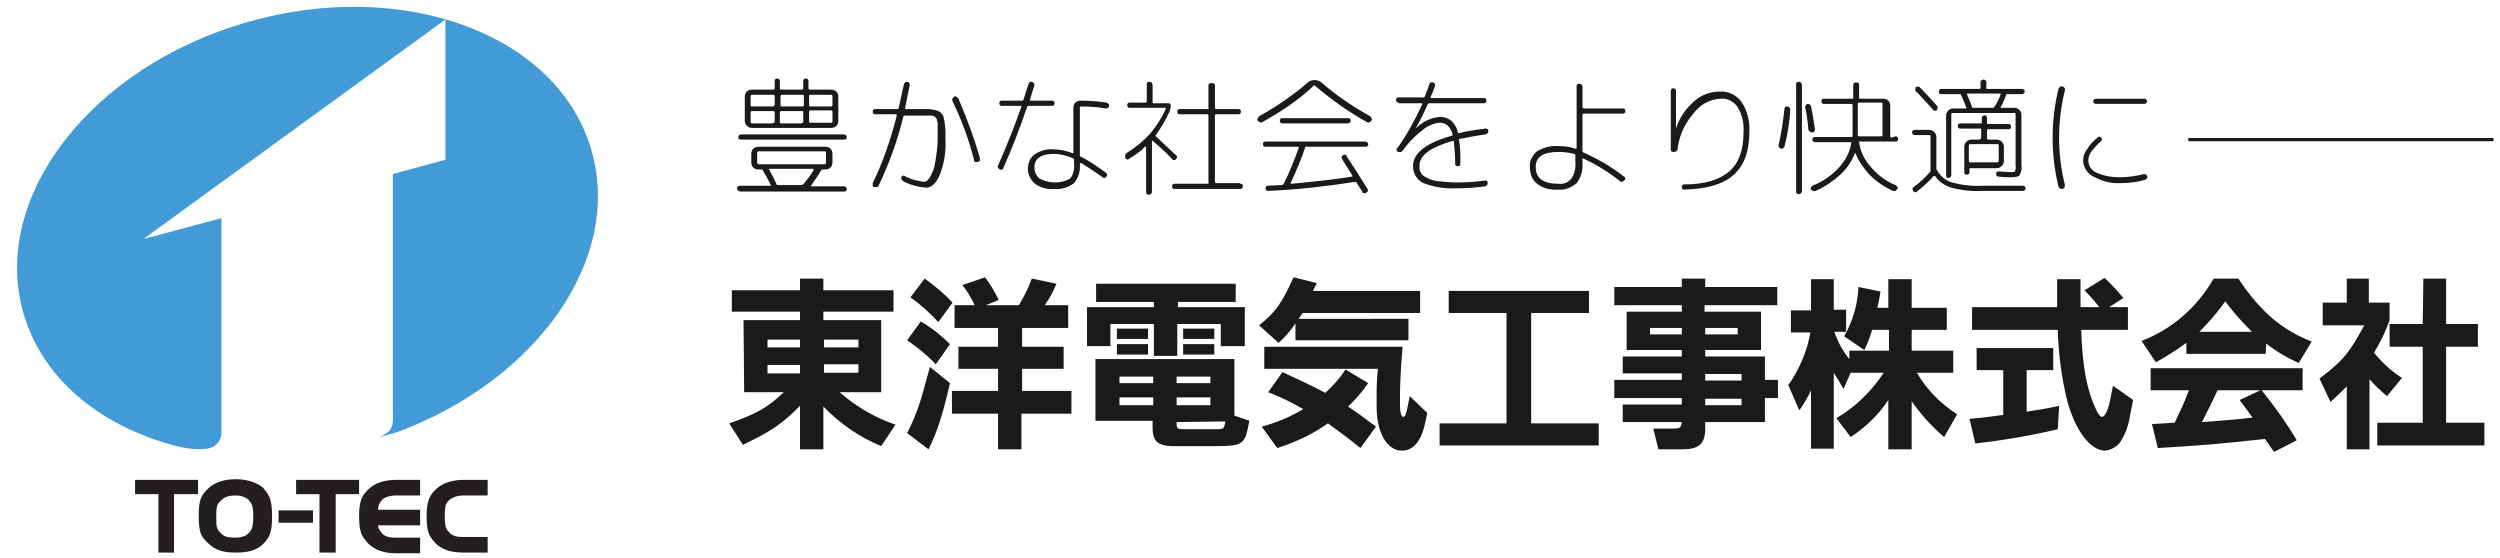
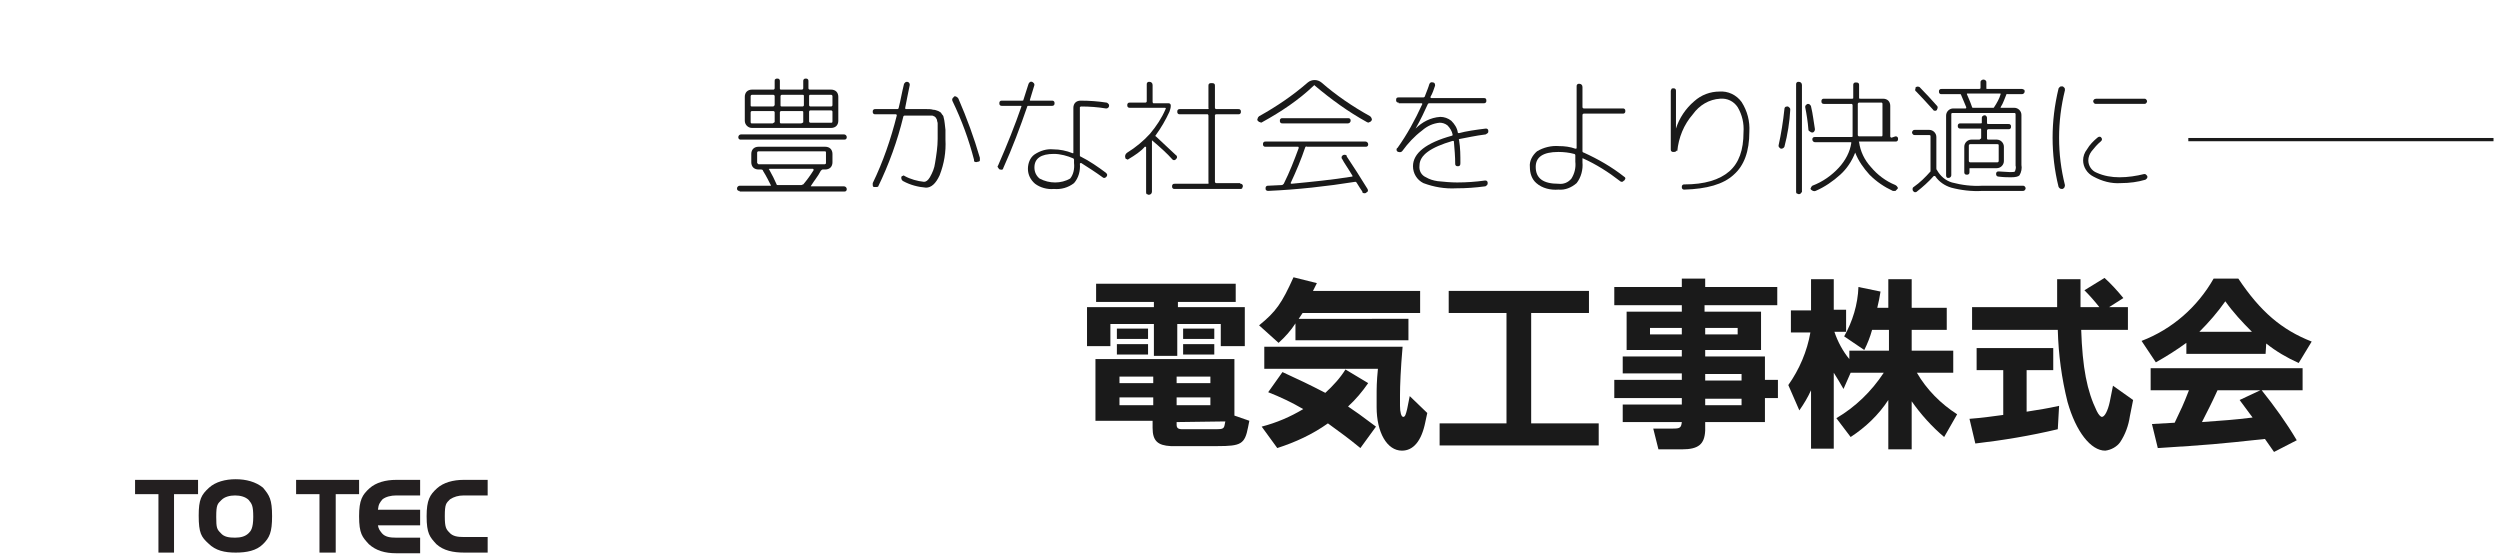
<svg xmlns="http://www.w3.org/2000/svg" version="1.1" id="レイヤー_1" x="0px" y="0px" viewBox="0 0 385 86" style="enable-background:new 0 0 385 86;" xml:space="preserve">
  <style type="text/css">
	.st0{fill:#1A1A1A;}
	.st1{fill:none;stroke:#1A1A1A;stroke-width:0.5;}
	.st2{fill-rule:evenodd;clip-rule:evenodd;fill:#429BD6;}
	.st3{fill-rule:evenodd;clip-rule:evenodd;fill:#231F20;}
	.st4{fill:#231F20;}
</style>
  <path class="st0" d="M113.9,29.4c-0.1,0-0.2,0-0.3-0.1c-0.1-0.1-0.1-0.2-0.1-0.3c0-0.2,0.2-0.4,0.4-0.4c0,0,0,0,0,0h4.7  c0.1,0,0.2,0,0.1-0.1c-0.3-0.6-0.7-1.4-1.2-2.2c0-0.1-0.1-0.2-0.3-0.2h-0.4c-0.3,0-0.6-0.1-0.8-0.3c-0.2-0.2-0.3-0.5-0.3-0.8v-1.3  c0-0.3,0.1-0.6,0.3-0.8c0.2-0.2,0.5-0.3,0.8-0.3h10.3c0.3,0,0.6,0.1,0.8,0.3c0.2,0.2,0.3,0.5,0.3,0.8v1.3c0,0.3-0.1,0.6-0.3,0.8  c-0.2,0.2-0.5,0.3-0.8,0.3h-0.4c-0.1,0-0.2,0.1-0.3,0.2c-0.4,0.8-1,1.5-1.5,2.3c-0.1,0.1,0,0.1,0.1,0.1h5c0.2,0,0.4,0.2,0.4,0.4  c0,0,0,0,0,0c0,0.1,0,0.2-0.1,0.3c-0.1,0.1-0.2,0.1-0.3,0.1H113.9z M113.8,21.4c-0.1-0.1-0.1-0.2-0.1-0.3c0-0.2,0.2-0.4,0.4-0.4  h15.9c0.2,0,0.4,0.2,0.4,0.4c0,0.1,0,0.2-0.1,0.3c-0.1,0.1-0.2,0.1-0.3,0.1H114C113.9,21.5,113.8,21.4,113.8,21.4z M119.4,12.2  c0.1-0.1,0.2-0.1,0.3-0.1c0.1,0,0.2,0,0.3,0.1c0.1,0.1,0.1,0.2,0.1,0.3v1.1c0,0.1,0,0.2,0.2,0.2h3.2c0.1,0,0.2-0.1,0.2-0.2v-1.1  c0-0.1,0-0.2,0.1-0.3c0.1-0.1,0.2-0.1,0.3-0.1c0.1,0,0.2,0,0.3,0.1c0.1,0.1,0.1,0.2,0.1,0.3v1.1c0,0.1,0.1,0.2,0.2,0.2h3.3  c0.3,0,0.6,0.1,0.8,0.3c0.2,0.2,0.3,0.5,0.3,0.8v3.7c0,0.3-0.1,0.6-0.3,0.8c-0.2,0.2-0.5,0.3-0.8,0.3h-12.2c-0.6,0-1.1-0.5-1.1-1.1  c0,0,0,0,0,0v-3.7c0-0.3,0.1-0.6,0.3-0.8c0.2-0.2,0.5-0.3,0.8-0.3h3.3c0.1,0,0.2-0.1,0.2-0.2v-1.1C119.3,12.4,119.3,12.2,119.4,12.2  z M119.3,16.2v-1.4c0-0.1-0.1-0.2-0.2-0.2h-3.3c-0.1,0-0.2,0.1-0.2,0.2v1.4c0,0.1,0,0.2,0.2,0.2h3.3  C119.2,16.3,119.3,16.2,119.3,16.2L119.3,16.2z M119.3,18.8v-1.5c0-0.1-0.1-0.2-0.2-0.2h-3.3c-0.1,0-0.2,0.1-0.2,0.2v1.5  c0,0.1,0,0.1,0.1,0.2c0,0,0,0,0,0h3.3C119.2,18.9,119.3,18.8,119.3,18.8L119.3,18.8z M116.8,25.3h10.2c0.1,0,0.1-0.1,0.2-0.1  c0,0,0,0,0,0v-1.7c0-0.1,0-0.2-0.2-0.2h-10.2c-0.1,0-0.2,0.1-0.2,0.2v1.6C116.7,25.2,116.7,25.2,116.8,25.3  C116.8,25.3,116.8,25.3,116.8,25.3L116.8,25.3z M118.5,26.2c0.4,0.7,0.8,1.5,1.1,2.2c0,0.1,0.1,0.1,0.2,0.1h3.6  c0.1,0,0.2-0.1,0.3-0.1c0.6-0.7,1.1-1.4,1.6-2.2c0,0,0-0.1,0-0.1c0,0-0.1-0.1-0.1-0.1h-6.7c0,0-0.1,0-0.1,0.1  C118.5,26.1,118.5,26.2,118.5,26.2L118.5,26.2z M120.4,14.6c-0.1,0-0.2,0.1-0.2,0.2v1.4c0,0.1,0,0.2,0.2,0.2h3.2  c0.1,0,0.2-0.1,0.2-0.2v-1.4c0-0.1,0-0.2-0.2-0.2L120.4,14.6z M123.7,18.8v-1.5c0-0.1,0-0.2-0.2-0.2h-3.2c-0.1,0-0.2,0.1-0.2,0.2  v1.5c0,0.1,0,0.1,0.1,0.2c0,0,0,0,0,0h3.2C123.6,18.9,123.7,18.9,123.7,18.8C123.7,18.8,123.7,18.7,123.7,18.8L123.7,18.8z   M124.6,14.8v1.4c0,0.1,0.1,0.2,0.2,0.2h3.2c0.1,0,0.2-0.1,0.2-0.2v-1.4c0-0.1-0.1-0.2-0.2-0.2h-3.2  C124.7,14.6,124.6,14.6,124.6,14.8L124.6,14.8z M124.6,17.2v1.5c0,0.1,0.1,0.2,0.2,0.2h3.2c0.1,0,0.2,0,0.2-0.2v-1.5  c0-0.1-0.1-0.2-0.2-0.2h-3.2C124.7,17,124.6,17.1,124.6,17.2L124.6,17.2z" />
  <path class="st0" d="M135,28.8c-0.1,0-0.2,0-0.4,0c-0.1,0-0.2-0.1-0.2-0.3c0-0.1,0-0.2,0-0.3c1.6-3.3,2.8-6.8,3.7-10.4  c0,0,0-0.1,0-0.1c0,0-0.1-0.1-0.1-0.1h-3.2c-0.1,0-0.2,0-0.3-0.1c-0.1-0.1-0.1-0.2-0.1-0.3c0-0.1,0-0.2,0.1-0.3  c0.1-0.1,0.2-0.1,0.3-0.1h3.4c0.1,0,0.2-0.1,0.2-0.2c0.3-1.2,0.5-2.4,0.8-3.6c0-0.1,0.1-0.2,0.2-0.3c0.1-0.1,0.2-0.1,0.3-0.1  c0.2,0,0.4,0.2,0.4,0.4c0,0,0,0.1,0,0.1c-0.3,1.4-0.5,2.5-0.7,3.5c0,0.1,0,0.2,0.1,0.2h3.2c0.3,0,0.7,0,1,0.1c0.3,0,0.5,0.1,0.8,0.2  c0.2,0.1,0.4,0.2,0.5,0.4c0.1,0.2,0.3,0.3,0.3,0.5c0.2,0.7,0.2,1.3,0.3,2v1.5c0.1,1.9-0.2,3.7-0.9,5.5c-0.6,1.3-1.3,1.9-2.1,1.9  c-1.2-0.1-2.4-0.4-3.5-1c-0.2-0.1-0.3-0.3-0.3-0.5c0,0,0-0.1,0-0.1c0-0.1,0.1-0.2,0.2-0.2c0.1-0.1,0.2-0.1,0.3,0  c0.9,0.5,2,0.8,3,0.9c0.3,0,0.6-0.2,0.9-0.7c0.4-0.7,0.7-1.4,0.8-2.2c0.2-1.2,0.4-2.5,0.4-3.7v-1c0-0.2,0-0.5,0-0.8s0-0.5,0-0.6  c0-0.2-0.1-0.3-0.1-0.5c0-0.1-0.1-0.2-0.2-0.4c-0.1-0.1-0.2-0.2-0.3-0.2c-0.1-0.1-0.2-0.1-0.4-0.1l-0.5,0c-0.2,0-0.4,0-0.6,0h-3  c-0.1,0-0.2,0.1-0.2,0.2c-0.9,3.7-2.2,7.3-3.9,10.8C135.3,28.7,135.1,28.8,135,28.8z M150,24.6c-0.8-3.1-1.9-6.1-3.3-9  c-0.1-0.2-0.1-0.4,0.1-0.6c0,0,0.1,0,0.1-0.1c0.1-0.1,0.2-0.1,0.4,0c0.1,0.1,0.2,0.1,0.3,0.3c1.3,3,2.4,6,3.3,9.1c0,0.1,0,0.2,0,0.4  c0,0.1-0.1,0.2-0.3,0.2c-0.2,0.1-0.5,0.1-0.6-0.1C150,24.8,150,24.7,150,24.6z" />
  <path class="st0" d="M154,26.1c-0.1,0-0.2-0.1-0.3-0.3c-0.1-0.1-0.1-0.2,0-0.3c1.4-3.2,2.6-6.2,3.6-9.1c0-0.1,0-0.1-0.1-0.1h-2.9  c-0.1,0-0.2,0-0.3-0.1c-0.1-0.1-0.1-0.2-0.1-0.3c0-0.1,0-0.2,0.1-0.3c0.1-0.1,0.2-0.1,0.3-0.1h3.1c0.1,0,0.2,0,0.2-0.1l0.8-2.5  c0.1-0.2,0.3-0.4,0.5-0.3c0,0,0,0,0,0c0.1,0,0.2,0.1,0.3,0.2c0.1,0.1,0.1,0.2,0.1,0.3l-0.7,2.3c0,0.1,0,0.1,0.1,0.1h3.3  c0.1,0,0.2,0,0.3,0.1c0.1,0.1,0.1,0.2,0.1,0.3c0,0.1,0,0.2-0.1,0.3c-0.1,0.1-0.2,0.1-0.3,0.1h-3.6c-0.1,0-0.2,0-0.2,0.1  c-1.1,3.2-2.3,6.4-3.7,9.5C154.5,26.1,154.3,26.2,154,26.1C154,26.2,154,26.2,154,26.1z M170.4,15.8c0.1,0,0.2,0.1,0.3,0.2  c0.1,0.1,0.1,0.2,0.1,0.3c0,0.2-0.2,0.4-0.4,0.4c0,0,0,0-0.1,0c-1.2-0.2-2.5-0.3-3.8-0.3c-0.1,0-0.2,0.1-0.2,0.1v7.4  c0,0.1,0,0.2,0.1,0.2c1.4,0.7,2.7,1.6,3.9,2.5c0.1,0.1,0.2,0.2,0.2,0.3c0,0.1,0,0.2-0.1,0.3c-0.1,0.1-0.2,0.2-0.3,0.2  c-0.1,0-0.2,0-0.3-0.1c-1.1-0.8-2.2-1.5-3.3-2.2c0,0-0.1,0-0.1,0c0,0-0.1,0.1-0.1,0.1c0.1,1.1-0.2,2.2-0.9,3c-0.9,0.7-2,1-3.1,0.9  c-1,0.1-2.1-0.2-2.9-0.8c-0.7-0.6-1.1-1.4-1.1-2.3c0-0.8,0.3-1.7,1-2.2c0.9-0.6,1.9-0.9,2.9-0.8c1,0,2,0.2,3,0.6  c0.1,0,0.1,0,0.1-0.1v-6.9c0-0.3,0.1-0.6,0.3-0.8c0.2-0.2,0.5-0.3,0.8-0.3C167.8,15.5,169.1,15.6,170.4,15.8z M165.4,25.1v-0.5  c0-0.1-0.1-0.2-0.1-0.2c-0.9-0.4-2-0.7-3-0.7c-2,0-3,0.7-3,2.1c0,0.7,0.3,1.3,0.8,1.7c1.5,0.8,3.3,0.8,4.7,0  C165.3,26.9,165.5,26,165.4,25.1L165.4,25.1z" />
  <path class="st0" d="M173.8,24.5c-0.1,0.1-0.2,0.1-0.3,0c-0.1,0-0.2-0.1-0.2-0.2c-0.1-0.3,0-0.6,0.3-0.8c1.3-0.8,2.5-1.8,3.5-2.9  c1-1.2,1.8-2.4,2.4-3.8c0.1-0.1,0-0.2-0.1-0.2H174c-0.1,0-0.2,0-0.3-0.1c-0.1-0.1-0.1-0.2-0.1-0.3c0-0.1,0-0.2,0.1-0.3  c0.1-0.1,0.2-0.1,0.3-0.1h2.4c0.1,0,0.2-0.1,0.2-0.2V13c0-0.1,0-0.2,0.1-0.3c0.1-0.1,0.2-0.1,0.3-0.1c0.3,0,0.5,0.2,0.5,0.5v2.6  c0,0.1,0.1,0.2,0.1,0.2c0,0,0,0,0,0h2.3c0.1,0,0.2,0,0.3,0.1c0.1,0.1,0.1,0.2,0.1,0.3c0,0.3-0.1,0.6-0.2,0.9  c-0.6,1.3-1.3,2.5-2.1,3.6c-0.1,0.1-0.1,0.2,0,0.2c0,0,0,0,0,0c1.1,1,2.1,2,3.1,2.9c0.2,0.1,0.2,0.4,0.1,0.5c0,0,0,0-0.1,0.1  c-0.1,0.2-0.4,0.2-0.5,0.1c0,0,0,0-0.1-0.1c-0.7-0.8-1.8-1.8-3.1-2.9l0,0c0,0,0,0,0,0v7.9c0,0.3-0.2,0.5-0.5,0.5  c-0.1,0-0.2-0.1-0.3-0.1c-0.1-0.1-0.1-0.2-0.1-0.3v-6.9c0,0,0-0.1-0.1-0.1c0,0-0.1,0-0.1,0C175.7,23.3,174.8,23.9,173.8,24.5z   M191,28.3c0.1,0,0.2,0,0.3,0.1c0.1,0.1,0.1,0.2,0.1,0.3c0,0.1-0.1,0.2-0.1,0.3c-0.1,0.1-0.2,0.1-0.3,0.1h-10.1  c-0.1,0-0.2,0-0.3-0.1c-0.1-0.1-0.1-0.2-0.1-0.3c0-0.1,0-0.2,0.1-0.3c0.1-0.1,0.2-0.1,0.3-0.1h5.1c0.1,0,0.2-0.1,0.1-0.2V17.8  c0-0.1-0.1-0.2-0.1-0.2h-4.3c-0.1,0-0.2,0-0.3-0.1c-0.1-0.1-0.1-0.2-0.1-0.3c0-0.1,0-0.2,0.1-0.3c0.1-0.1,0.2-0.1,0.3-0.1h4.3  c0.1,0,0.2-0.1,0.1-0.2v-3.4c0-0.1,0-0.2,0.1-0.3c0.1-0.1,0.2-0.1,0.4-0.1c0.1,0,0.3,0,0.4,0.1c0.1,0.1,0.1,0.2,0.1,0.3v3.4  c0,0.1,0.1,0.2,0.2,0.2h3.4c0.1,0,0.2,0,0.3,0.1c0.1,0.1,0.1,0.2,0.1,0.3c0,0.1,0,0.2-0.1,0.3c-0.1,0.1-0.2,0.1-0.3,0.1h-3.4  c-0.1,0-0.2,0.1-0.2,0.1c0,0,0,0,0,0v10.3c0,0.1,0.1,0.2,0.2,0.2H191z" />
  <path class="st0" d="M194.4,18.8c-0.1,0.1-0.2,0.1-0.4,0c-0.1,0-0.2-0.1-0.3-0.2c-0.1-0.1-0.1-0.2,0-0.4c0-0.1,0.1-0.2,0.2-0.3  c2.7-1.5,5.2-3.2,7.5-5.2c0.6-0.5,1.5-0.5,2.1,0c2.3,2,4.8,3.7,7.5,5.2c0.1,0.1,0.2,0.2,0.2,0.3c0.1,0.1,0.1,0.2,0,0.4  c-0.1,0.1-0.2,0.2-0.3,0.2c-0.1,0.1-0.2,0.1-0.4,0c-2.9-1.6-5.5-3.5-8-5.6c0-0.1-0.1-0.1-0.2,0c0,0,0,0,0,0  C200,15.4,197.3,17.2,194.4,18.8z M201,22.7c-0.6,1.8-1.4,3.7-2.2,5.4c-0.1,0.1,0,0.2,0.1,0.2c3.1-0.3,6.2-0.6,9.3-1.1  c0.1,0,0.1-0.1,0.1-0.1c-0.7-1.2-1.3-2-1.6-2.6c-0.1-0.1-0.1-0.2-0.1-0.3c0-0.1,0.1-0.2,0.2-0.3c0.2-0.1,0.5-0.1,0.6,0.1  c0,0,0,0,0,0.1c1,1.5,2.1,3.2,3.2,5c0.1,0.2,0.1,0.4-0.1,0.5c0,0-0.1,0-0.1,0.1c-0.2,0.1-0.5,0.1-0.6-0.1c0,0,0-0.1,0-0.1l-0.4-0.6  l-0.5-0.8c-0.1-0.1-0.1-0.1-0.2-0.1c-4.4,0.7-8.9,1.2-13.4,1.4c-0.2,0-0.4-0.1-0.4-0.3c0,0,0,0,0-0.1c0-0.1,0-0.2,0.1-0.3  c0.1-0.1,0.2-0.1,0.3-0.1l2.1-0.1c0.1,0,0.2-0.1,0.3-0.2c0.9-1.8,1.6-3.6,2.3-5.5c0-0.1,0-0.2-0.1-0.2h-5c-0.1,0-0.2,0-0.3-0.1  c-0.1-0.1-0.1-0.2-0.1-0.3c0-0.1,0-0.2,0.1-0.3c0.1-0.1,0.2-0.1,0.3-0.1h15.4c0.2,0,0.4,0.2,0.4,0.4c0,0.1,0,0.2-0.1,0.3  c-0.1,0.1-0.2,0.1-0.3,0.1h-9C201.2,22.5,201,22.6,201,22.7C201,22.7,201,22.7,201,22.7L201,22.7z M207.6,19h-10.1  c-0.1,0-0.2,0-0.3-0.1c-0.1-0.1-0.1-0.2-0.1-0.3c0-0.1,0-0.2,0.1-0.3c0.1-0.1,0.2-0.1,0.3-0.1h10.1c0.1,0,0.2,0,0.3,0.1  c0.1,0.1,0.1,0.2,0.1,0.3C208,18.8,207.8,19,207.6,19L207.6,19L207.6,19z" />
  <path class="st0" d="M215.4,15.8c-0.1,0-0.2,0-0.3-0.1c-0.1-0.1-0.1-0.2-0.1-0.3c0-0.3,0.1-0.4,0.4-0.4h3.8c0.1,0,0.2-0.1,0.2-0.1  c0.3-0.8,0.6-1.5,0.7-1.9c0.1-0.3,0.3-0.4,0.6-0.3c0,0,0,0,0,0c0.2,0,0.3,0.2,0.3,0.4c0,0,0,0.1,0,0.1c-0.2,0.6-0.4,1.2-0.7,1.7  c0,0,0,0.1,0,0.1c0,0,0,0.1,0.1,0.1h8.1c0.3,0,0.4,0.1,0.4,0.4c0,0.1,0,0.2-0.1,0.3c-0.1,0.1-0.2,0.1-0.3,0.1h-8.4  c-0.1,0-0.2,0.1-0.2,0.1c-0.5,1.1-1.1,2.4-1.9,3.8l0,0l0,0c1-1,2.3-1.7,3.8-1.8c0.6,0,1.2,0.2,1.7,0.6c0.5,0.5,0.9,1.1,1,1.8  c0,0.1,0.1,0.1,0.2,0.1c1.1-0.3,2.5-0.5,4.1-0.7c0.1,0,0.2,0,0.3,0.1c0.1,0.1,0.1,0.2,0.1,0.3c0,0.1,0,0.2-0.1,0.3  c-0.1,0.1-0.2,0.1-0.3,0.2c-1.6,0.2-2.9,0.5-4,0.7c-0.1,0-0.2,0.1-0.1,0.2c0.2,1.2,0.2,2.4,0.2,3.5c0,0.1,0,0.3-0.1,0.4  c-0.1,0.1-0.2,0.1-0.3,0.1c-0.1,0-0.2,0-0.3-0.1c-0.1-0.1-0.1-0.2-0.1-0.3c0-1.1-0.1-2.2-0.2-3.4c0-0.1-0.1-0.1-0.1-0.1  c0,0,0,0-0.1,0c-3.4,1-5.1,2.2-5.1,3.8c-0.1,0.8,0.3,1.5,1,1.8c0.5,0.3,1.1,0.5,1.8,0.6c1,0.1,2,0.2,3,0.2c1.4,0,2.9-0.1,4.3-0.3  c0.1,0,0.2,0,0.3,0.1c0.1,0.1,0.1,0.2,0.1,0.3c0,0.1,0,0.2-0.1,0.3c-0.1,0.1-0.2,0.2-0.3,0.2c-1.5,0.2-2.9,0.3-4.4,0.3  c-1.8,0.1-3.5-0.2-5.1-0.8c-1-0.5-1.6-1.5-1.6-2.6c0-2,2-3.6,6-4.7c0.1,0,0.1-0.1,0.1-0.2c0,0,0,0,0,0c-0.1-0.5-0.4-1-0.8-1.4  c-0.4-0.3-0.8-0.4-1.2-0.4c-1,0.1-1.9,0.5-2.7,1.2c-1.2,0.9-2.2,2-3,3.1c-0.1,0.2-0.4,0.3-0.6,0.2c0,0,0,0-0.1,0  c-0.2-0.1-0.3-0.3-0.2-0.5c0,0,0-0.1,0.1-0.1c1.5-2.1,2.7-4.3,3.8-6.7c0.1-0.1,0-0.2-0.1-0.2H215.4z" />
  <path class="st0" d="M240,29.2c-1.2,0.1-2.5-0.2-3.4-1c-0.7-0.6-1-1.5-1-2.5c-0.1-0.9,0.4-1.8,1.1-2.4c1-0.6,2.2-0.9,3.4-0.8  c0.8,0,1.7,0.1,2.5,0.4c0.1,0,0.2,0,0.2-0.1v-9.5c0-0.1,0-0.2,0.1-0.3c0.1-0.1,0.2-0.1,0.3-0.1c0.3,0,0.5,0.2,0.5,0.5v3.1  c0,0.1,0.1,0.2,0.2,0.2h6c0.1,0,0.2,0,0.3,0.1c0.1,0.1,0.1,0.2,0.1,0.3c0,0.1,0,0.2-0.1,0.3c-0.1,0.1-0.2,0.1-0.3,0.1h-6  c-0.1,0-0.2,0.1-0.2,0.2v5.6c0,0.1,0.1,0.2,0.2,0.2c2.2,1,4.3,2.2,6.2,3.7c0.2,0.1,0.3,0.3,0.1,0.5c0,0,0,0.1-0.1,0.1  c-0.1,0.1-0.2,0.2-0.3,0.2c-0.1,0-0.2,0-0.3-0.1c-1.8-1.4-3.7-2.6-5.7-3.5c-0.1-0.1-0.1,0-0.1,0.1V25c0.1,1.1-0.2,2.3-0.9,3.2  C242,28.9,241,29.3,240,29.2z M240,23.4c-2.4,0-3.5,0.8-3.5,2.3c0,1.8,1.2,2.6,3.5,2.6c0.8,0.1,1.5-0.2,2-0.8  c0.5-0.8,0.7-1.7,0.6-2.6v-1c0-0.1-0.1-0.2-0.2-0.2C241.7,23.5,240.8,23.4,240,23.4z" />
  <path class="st0" d="M258.1,23.3c-0.1,0.1-0.2,0.1-0.4,0.1c-0.1,0-0.2,0-0.3-0.1c-0.1-0.1-0.1-0.2-0.1-0.3V14c0-0.1,0.1-0.2,0.1-0.3  c0.1-0.1,0.2-0.1,0.3-0.1c0.1,0,0.2,0,0.3,0.1c0.1,0.1,0.1,0.2,0.1,0.3v5.8l0,0l0,0c0.5-1.6,1.5-3.1,2.8-4.2c1.1-1,2.5-1.5,3.9-1.5  c1.3-0.1,2.6,0.5,3.4,1.6c0.9,1.4,1.3,3,1.2,4.6c0,3-0.8,5.2-2.4,6.6c-1.6,1.5-4.2,2.2-7.6,2.3c-0.1,0-0.2,0-0.3-0.1  c-0.1-0.1-0.1-0.2-0.1-0.3c0-0.1,0-0.2,0.1-0.3c0.1-0.1,0.2-0.1,0.3-0.1c3.1,0,5.4-0.7,6.9-2c1.5-1.3,2.2-3.3,2.2-6  c0.1-1.4-0.2-2.7-0.9-3.9c-0.6-0.9-1.6-1.4-2.7-1.3c-1.7,0.1-3.2,1-4.2,2.4c-1.4,1.6-2.2,3.6-2.4,5.7  C258.3,23.1,258.2,23.2,258.1,23.3z" />
  <path class="st0" d="M274.3,22.9c-0.1,0-0.2-0.1-0.3-0.2c-0.1-0.1-0.1-0.2-0.1-0.3c0.4-1.8,0.7-3.7,0.9-5.6c0-0.2,0.1-0.4,0.4-0.4  c0,0,0.1,0,0.1,0c0.1,0,0.2,0.1,0.3,0.2c0.1,0.1,0.1,0.2,0.1,0.3c-0.1,1.9-0.4,3.8-0.9,5.7C274.7,22.8,274.5,22.9,274.3,22.9  C274.3,22.9,274.3,22.9,274.3,22.9z M277.3,29.8c-0.1,0.1-0.2,0.1-0.3,0.1c-0.1,0-0.2-0.1-0.3-0.1c-0.1-0.1-0.1-0.2-0.1-0.3V13  c0-0.1,0-0.2,0.1-0.3c0.1-0.1,0.2-0.1,0.3-0.1c0.3,0,0.5,0.2,0.5,0.5v16.5C277.4,29.6,277.4,29.7,277.3,29.8L277.3,29.8z M278.5,20  c-0.1-1.3-0.3-2.5-0.5-3.5c0-0.1,0-0.2,0.1-0.3c0.1-0.1,0.2-0.2,0.3-0.2c0.1,0,0.2,0,0.3,0.1c0.1,0.1,0.2,0.2,0.2,0.3  c0.3,1.2,0.4,2.4,0.6,3.5c0,0.2-0.1,0.4-0.3,0.5c0,0,0,0-0.1,0c-0.1,0-0.2,0-0.3-0.1C278.6,20.2,278.5,20.1,278.5,20z M291.9,21  c0.1,0,0.2,0,0.3,0.1c0.1,0.1,0.1,0.2,0.1,0.3c0,0.1,0,0.2-0.1,0.3c-0.1,0.1-0.2,0.1-0.3,0.1h-5.5c-0.1,0-0.2,0-0.1,0.1  c0.2,1.4,0.8,2.7,1.8,3.8c1,1.2,2.3,2.2,3.8,2.8c0.1,0.1,0.2,0.1,0.3,0.3c0.1,0.1,0.1,0.2,0,0.3c-0.1,0.1-0.2,0.2-0.3,0.3  c-0.1,0-0.2,0-0.4,0c-1.3-0.6-2.5-1.4-3.6-2.5c-0.9-1-1.7-2.1-2.2-3.4c0,0,0,0,0,0l0,0c-0.5,1.3-1.3,2.5-2.3,3.4  c-1.1,1-2.4,1.9-3.8,2.5c-0.2,0.1-0.5,0-0.7-0.2c-0.1-0.1-0.1-0.2,0-0.3c0-0.1,0.1-0.2,0.2-0.3c1.6-0.6,3-1.6,4.1-2.8  c1-1.1,1.7-2.4,1.9-3.8c0-0.1,0-0.1-0.1-0.1h-5.5c-0.2,0-0.4-0.2-0.4-0.4c0-0.1,0-0.2,0.1-0.3c0.1-0.1,0.2-0.1,0.3-0.1h5.6  c0.1,0,0.2,0,0.2-0.1c0,0,0,0,0,0v-4.8c0-0.1-0.1-0.2-0.1-0.2c0,0,0,0,0,0h-4.3c-0.1,0-0.2,0-0.3-0.1c-0.1-0.1-0.1-0.2-0.1-0.3  c0-0.1,0-0.2,0.1-0.3c0.1-0.1,0.2-0.1,0.3-0.1h4.3c0.1,0,0.2,0,0.2-0.1v-2c0-0.1,0-0.2,0.1-0.3c0.1-0.1,0.2-0.1,0.3-0.1  c0.1,0,0.3,0,0.4,0.1c0.1,0.1,0.1,0.2,0.1,0.3v2c0,0.1,0.1,0.1,0.2,0.1h3.5c0.3,0,0.6,0.1,0.8,0.3c0.2,0.2,0.3,0.5,0.3,0.8v4.7  c0,0.1,0.1,0.2,0.2,0.2L291.9,21z M289.9,20.8V16c0-0.1,0-0.1-0.1-0.2c0,0,0,0,0,0h-3.5c-0.1,0-0.2,0.1-0.2,0.2v4.8  c0,0.1,0.1,0.2,0.2,0.2h3.5C289.8,21,289.9,21,289.9,20.8C289.9,20.9,289.9,20.9,289.9,20.8L289.9,20.8z" />
  <path class="st0" d="M294.9,20.8c-0.1,0-0.2,0-0.3-0.1c-0.2-0.2-0.2-0.4,0-0.6c0.1-0.1,0.2-0.1,0.3-0.1h2.2c0.6,0,1.1,0.5,1.1,1.1  v4.8c0,0.1,0,0.2,0.1,0.3c0.5,0.9,1.3,1.6,2.3,1.9c1.5,0.4,3.1,0.6,4.7,0.5h6.2c0.1,0,0.2,0,0.3,0.1c0.2,0.2,0.2,0.4,0,0.6  c-0.1,0.1-0.2,0.1-0.3,0.1h-6.2c-1.6,0.1-3.3-0.1-4.8-0.5c-1-0.3-1.9-0.9-2.5-1.8c0,0,0,0-0.1,0s-0.1,0-0.1,0  c-0.8,0.9-1.7,1.7-2.6,2.4c-0.1,0.1-0.2,0.1-0.3,0.1c-0.1,0-0.2-0.1-0.3-0.2c-0.1-0.2-0.1-0.5,0.1-0.6c0,0,0,0,0,0  c1-0.7,1.8-1.5,2.6-2.4V21c0-0.1,0-0.2-0.2-0.2L294.9,20.8z M295,13.5c0.1-0.2,0.4-0.2,0.6-0.1c0,0,0,0,0.1,0.1  c0.9,0.9,1.7,1.8,2.6,2.8c0.1,0.1,0.1,0.2,0.1,0.3c0,0.1-0.1,0.2-0.1,0.3c-0.1,0.2-0.4,0.2-0.5,0.1c0,0-0.1,0-0.1-0.1  c-1.1-1.2-1.9-2.1-2.6-2.8c-0.2-0.1-0.2-0.3-0.1-0.5C294.9,13.5,295,13.5,295,13.5L295,13.5z M309,14.5c-0.3,0.7-0.5,1.4-0.9,2  c0,0,0,0.1,0,0.1c0,0,0.1,0,0.1,0h2c0.6,0,1.1,0.5,1.1,1.1v7.7c0.1,0.5,0,1.1-0.3,1.6c-0.2,0.2-0.6,0.3-1.3,0.3  c-0.4,0-1.1,0-1.9-0.1c-0.3,0-0.4-0.2-0.4-0.4c0-0.1,0-0.2,0.1-0.3c0.1-0.1,0.2-0.1,0.3-0.1l1.7,0.1c0.4,0,0.7,0,0.8-0.1  c0.1-0.3,0.2-0.6,0.1-0.9v-7.9c0-0.1,0-0.1-0.1-0.2c0,0,0,0,0,0h-9.6c-0.1,0-0.1,0-0.2,0.1c0,0,0,0,0,0V27c0,0.2-0.2,0.4-0.4,0.4  c0,0,0,0,0,0c-0.1,0-0.3,0-0.3-0.1c-0.1-0.1-0.1-0.2-0.1-0.3v-9.2c0-0.6,0.5-1.1,1.1-1.1h1.9c0,0,0.1,0,0.1-0.1c0,0,0-0.1,0-0.1  c-0.3-0.7-0.6-1.4-0.8-1.9c0-0.1-0.1-0.1-0.2-0.1H299c-0.1,0-0.2,0-0.3-0.1c-0.1-0.1-0.1-0.2-0.1-0.3c0-0.1,0-0.2,0.1-0.3  c0.1-0.1,0.2-0.1,0.3-0.1h5.8c0.1,0,0.2-0.1,0.2-0.1v-0.9c0-0.1,0-0.2,0.1-0.3c0.2-0.2,0.5-0.2,0.7,0c0.1,0.1,0.1,0.2,0.1,0.3v0.9  c0,0.1,0,0.1,0.2,0.1h5.3c0.1,0,0.2,0.1,0.3,0.1c0.1,0.1,0.1,0.2,0.1,0.3c0,0.2-0.2,0.4-0.4,0.4h-2.3  C309.2,14.4,309.1,14.5,309,14.5L309,14.5z M304.9,21.4c0.1,0,0.2,0,0.2-0.2v-1.2c0-0.1,0-0.2-0.1-0.2c0,0,0,0,0,0h-3.1  c-0.1,0-0.2,0-0.3-0.1c-0.1-0.1-0.1-0.2-0.1-0.3c0-0.1,0-0.2,0.1-0.3c0.1-0.1,0.2-0.1,0.3-0.1h3.1c0.1,0,0.2,0,0.2-0.1c0,0,0,0,0,0  v-0.7c0-0.1,0-0.2,0.1-0.3c0.2-0.2,0.5-0.2,0.6,0c0.1,0.1,0.1,0.2,0.1,0.3v0.7c0,0.1,0,0.2,0.2,0.2h3.1c0.1,0,0.2,0,0.3,0.1  c0.1,0.1,0.1,0.2,0.1,0.3c0,0.1,0,0.2-0.1,0.3c-0.1,0.1-0.2,0.1-0.3,0.1h-3.1c-0.1,0-0.2,0.1-0.2,0.2v1.2c0,0.1,0,0.1,0.1,0.2  c0,0,0,0,0,0h1.4c0.6,0,1.1,0.5,1.1,1.1v2.2c0,0.6-0.5,1.1-1.1,1.1h-4.1c-0.1,0-0.1,0-0.1,0.1v0.5c0,0.1,0,0.2-0.1,0.3  c-0.1,0.1-0.2,0.1-0.3,0.1c-0.1,0-0.2,0-0.3-0.1c-0.1-0.1-0.1-0.2-0.1-0.3v-3.9c0-0.6,0.5-1.1,1.1-1.1H304.9z M308.1,14.5  c0-0.1,0-0.1-0.1-0.1h-5c-0.1,0-0.1,0-0.1,0.1c0.2,0.5,0.5,1.1,0.8,2c0,0.1,0.1,0.1,0.2,0.1h3c0.1,0,0.2,0,0.2-0.1  C307.5,15.9,307.9,15.2,308.1,14.5L308.1,14.5z M307.6,22.2h-4.2c-0.1,0-0.2,0.1-0.2,0.2v2.4c0,0.1,0.1,0.2,0.2,0.2h4.2  c0.1,0,0.2-0.1,0.2-0.2v-2.4C307.8,22.3,307.8,22.2,307.6,22.2L307.6,22.2z" />
  <path class="st0" d="M317.6,29.1c-0.1,0-0.3,0-0.4-0.1c-0.1-0.1-0.2-0.2-0.2-0.3c-0.6-2.4-0.9-5-0.9-7.5c0-2.5,0.3-5,0.9-7.5  c0-0.1,0.1-0.2,0.2-0.3c0.1-0.1,0.2-0.1,0.4-0.1c0.1,0,0.2,0.1,0.3,0.2c0.1,0.1,0.1,0.2,0.1,0.4c-0.6,2.4-0.9,4.9-0.9,7.3  c0,2.5,0.3,4.9,0.9,7.3c0,0.1,0,0.2-0.1,0.4C317.8,29,317.7,29.1,317.6,29.1z M326.6,28.2c-1.5,0.1-2.9-0.3-4.2-1  c-1-0.5-1.6-1.5-1.6-2.5c0-0.6,0.2-1.2,0.6-1.7c0.4-0.7,1-1.3,1.6-1.8c0.2-0.2,0.5-0.2,0.6,0c0,0,0,0,0,0c0.1,0.1,0.1,0.2,0.1,0.3  c0,0.1-0.1,0.2-0.2,0.3c-0.5,0.4-1,1-1.4,1.5c-0.3,0.4-0.5,0.9-0.5,1.4c0,0.8,0.5,1.6,1.3,1.9c1.1,0.5,2.3,0.7,3.5,0.7  c1.3,0,2.6-0.2,3.8-0.5c0.1,0,0.2,0,0.3,0.1c0.1,0.1,0.2,0.2,0.2,0.3c0,0.1,0,0.2-0.1,0.3c-0.1,0.1-0.2,0.2-0.3,0.2  C329.3,28,328,28.2,326.6,28.2z M322.8,15.2h7.4c0.1,0,0.2,0,0.3,0.1c0.2,0.2,0.2,0.4,0,0.6c0,0,0,0,0,0c-0.1,0.1-0.2,0.1-0.3,0.1  h-7.4c-0.1,0-0.2,0-0.3-0.1c-0.2-0.2-0.2-0.4,0-0.6c0,0,0,0,0,0C322.5,15.3,322.7,15.2,322.8,15.2L322.8,15.2z" />
  <line class="st1" x1="337" y1="21.5" x2="384" y2="21.5" />
-   <path class="st0" d="M114.5,49.3h8.7V48h-10.5v-3.3h10.5v-1.8h3.6v1.8h10.8V48h-10.8v1.3h8.9v11.1h-6.4c2.5,2.2,5.4,3.9,8.6,5  l-2.2,3.3c-3.4-1.4-6.4-3.5-8.9-6.1v6.6h-3.6v-6.7c-2.8,2.8-4.4,3.9-8.8,6l-2.1-3.3c4.3-1.5,6-2.5,8.4-4.8h-6.1L114.5,49.3z   M123.2,52.3h-5v1.2h5V52.3z M118.2,57.5h5v-1.3h-5V57.5z M126.9,53.5h5.3v-1.2h-5.3L126.9,53.5z M126.9,56.1v1.3h5.3v-1.3H126.9z" />
-   <path class="st0" d="M141.8,49.5c1.7,1,3.2,2.2,4.5,3.5l-2.2,3.1c-1.3-1.4-2.8-2.6-4.4-3.7L141.8,49.5z M139.7,66.7  c1.5-3,2.1-4.8,3.5-10.2l3.1,2.5c-1.2,5.2-2,7.5-3.3,10.2L139.7,66.7z M142.4,42.9c1.5,1.1,3,2.3,4.3,3.7l-2.2,3  c-1.3-1.4-2.7-2.7-4.3-3.8L142.4,42.9z M153.7,56.8h-6.1v-3.4h6.1v-2.9H147v-3.5h3.1c-0.5-1.1-1.1-2.1-1.9-3.1l3.5-1.2  c0.8,1.1,1.5,2.2,2.1,3.5l-2,0.8h5.1c0.8-1.3,1.5-2.7,2-4.1l3.8,0.8c-0.5,1.2-1.1,2.3-1.8,3.3h3.6v3.5h-7.1v2.9h6.4v3.4h-6.4v3.4  h7.6v3.5h-7.7v5.5h-3.6v-5.5h-7.1v-3.5h7.1L153.7,56.8z" />
  <path class="st0" d="M171,53.3h-3.6v-6h10.3v-0.8h-8.9v-2.8h21.5v2.8h-8.9v0.8h10.3v6H188v-3.4h-6.7v4.9h-3.6v-4.9H171V53.3z   M168.7,64.9v-9.6h21.4V64l2.3,0.8l-0.2,1c-0.5,2.6-1.1,2.9-4.7,2.9h-7.2c-2-0.1-2.8-0.8-2.8-2.8v-1.1H168.7z M172,50.6h4.8v1.6H172  V50.6z M176.8,53v1.6H172V53H176.8z M172.4,59h5.2v-1h-5.2V59z M172.4,62.4h5.2v-1.2h-5.2V62.4z M181.2,59h5.2v-1h-5.2V59z   M181.2,62.4h5.2v-1.2h-5.2V62.4z M181.2,65v0.4c0,0.5,0.2,0.7,0.9,0.7h5.2c1,0,1.2-0.1,1.3-0.7l0.1-0.5L181.2,65z M187,50.6v1.6  h-4.8v-1.6H187z M187,54.6h-4.8V53h4.8V54.6z" />
  <path class="st0" d="M216.9,49.1v3.3h-17.4v-2.6c-0.7,1.1-1.6,2.1-2.6,3l-3-2.7c2.6-2.1,3.5-3.4,5.3-7.4l3.6,0.9l-0.6,1.2h16.5v3.4  h-18.1l-0.6,0.9L216.9,49.1z M210.7,59c-0.9,1.3-1.9,2.5-3.1,3.6c1.2,0.8,1.9,1.3,4.3,3.1l-2.4,3.3c-2.2-1.8-2.7-2.1-5-3.8  c-2.4,1.7-5,2.9-7.8,3.8l-2.4-3.3c2.3-0.6,4.4-1.5,6.4-2.7c-1.7-1-3.6-1.9-5.4-2.6l2.2-3.1c2.8,1.3,3.9,1.8,6.6,3.2  c1.2-1.1,2.3-2.3,3.1-3.6L210.7,59z M219.8,63.6l-0.3,1.4c-0.6,3-1.9,4.4-3.6,4.4c-2.3,0-3.9-2.8-3.9-6.7V61c0-1.2,0-2.2,0.2-4.2  h-17.5v-3.4h21.3c-0.3,3.4-0.4,6-0.4,7.5v1.6c0,1,0.2,1.7,0.5,1.7s0.4-0.4,0.6-1.2l0.4-2L219.8,63.6z" />
  <path class="st0" d="M246.2,65.2v3.4h-24.5v-3.4h10.3v-17h-8.9v-3.4h21.6v3.4h-8.9v17H246.2z" />
  <path class="st0" d="M262.6,48h8.6v5.9h-8.6v1h9.2v3.6h2v2.8h-2V65h-9.2v1.3c-0.1,2.1-1,2.9-3.6,2.9h-3.6l-0.8-3.2h3  c1.1,0,1.3-0.1,1.4-1h-9.1v-2.7h9.1v-1h-10.4v-2.8H259v-1h-9.1v-2.6h9.1v-1h-8.5V48h8.5v-1h-10.4v-2.8H259v-1.3h3.6v1.3h11.1V47  h-11.2V48z M254.1,50.5v1h4.9v-1H254.1z M262.6,50.5v1h5v-1H262.6z M262.6,57.6v1h5.6v-1H262.6z M262.6,61.4v1h5.6v-1H262.6z" />
  <path class="st0" d="M284,51.8c1.3-2.3,2.1-4.9,2.2-7.6l3.4,0.7c-0.2,1.1-0.2,1.3-0.5,2.5h1.7V43h3.6v4.4h5.4v3.4h-5.4V54h6.4v3.4  h-5.6c1.5,2.6,3.7,4.8,6.2,6.4l-2,3.5c-1.9-1.6-3.6-3.5-5-5.5v7.4h-3.6v-7.6c-1.5,2.3-3.5,4.2-5.8,5.7l-2.2-2.9  c2.9-1.7,5.4-4.1,7.3-7H285l-1.1,2.5c-0.7-1.2-0.8-1.4-1.5-2.5v11.7h-3.5v-9c-0.5,1.1-1.1,2.1-1.8,3.1l-1.7-3.9  c1.7-2.4,2.9-5.2,3.4-8.1h-3v-3.4h3.1V43h3.5v4.7h1.9v3.4h-1.8c0.5,1.5,1.3,3,2.3,4.2V54h6.1v-3.2h-2.6c-0.3,1.1-0.7,2.1-1.2,3.1  L284,51.8z" />
  <path class="st0" d="M312.1,63.4c2.4-0.4,2.7-0.4,5-0.9l-0.2,3.6c-4.2,1-8.4,1.7-12.7,2.2l-0.9-3.8c2.5-0.2,2.8-0.3,5.2-0.6V57h-4.1  v-3.4h11.8V57h-4.1L312.1,63.4z M320.5,50.7c0.2,6,0.9,9.5,2.4,12.6c0.3,0.6,0.6,0.9,0.8,0.9c0.4,0,0.9-0.9,1.2-2.3l0.5-2.5l3.1,2.2  l-0.5,2.5c-0.2,1.4-0.7,2.8-1.5,4c-0.5,0.7-1.4,1.2-2.3,1.3c-2.2,0-4.5-2.9-5.8-7.5c-0.9-3.6-1.4-7.3-1.5-11.1h-13.2v-3.5h13.1v-4.3  h3.6v4.3h2.9c-0.7-0.9-1.5-1.8-2.3-2.6l3.1-1.9c1,0.9,2,2,2.9,3.1l-2.2,1.4h2.9v3.5H320.5z" />
  <path class="st0" d="M348.9,54.5h-12.2v-1.7c-1.5,1.1-3.1,2.1-4.7,3l-2.2-3.3c4.7-1.8,8.6-5.2,11.1-9.6h3.8  c3.4,5.1,6.7,7.9,11.3,9.7l-2,3.3c-1.8-0.8-3.5-1.8-5-3L348.9,54.5z M331.2,60.1v-3.4h23.4v3.4h-6.3c2,2.5,3.8,5,5.4,7.7l-3.5,1.8  l-1.4-2c-7.4,0.8-8.6,0.9-16.5,1.4l-0.9-3.7l3.5-0.2c1.1-2.3,1.3-2.7,2.2-5L331.2,60.1z M346.8,51.1c-1.5-1.5-2.9-3-4.1-4.7  c-1.2,1.7-2.5,3.2-4,4.7H346.8z M341.5,60.1c-1.1,2.4-1.3,2.7-2.4,4.9c3.9-0.3,4.5-0.3,7.8-0.7l-2-2.7l3.2-1.5L341.5,60.1z" />
-   <path class="st0" d="M364.8,42.9v3.7h3.2v2.7c-0.6,1.7-1.4,3.4-2.4,5c1.2,1.5,2.7,2.9,4.3,3.9l-2.3,2.8c-1-0.8-1.9-1.7-2.7-2.6v10.8  h-3.5v-9.7c-0.8,0.8-1.6,1.6-2.5,2.4l-1.7-3.6c3.7-2.8,4.6-4,6.9-8.2h-6.4v-3.5h3.7v-3.7H364.8z M373.2,42.9h3.5v7h4.9v3.5h-4.9  v11.7h5.9v3.5h-16.5v-3.5h7V53.4H368v-3.5h5.1L373.2,42.9z" />
  <g>
</g>
  <g>
-     <path class="st2" d="M61.3,66.5c21.4-8,34.6-26.6,29.8-43.3C86,5.3,62.2-3.5,38.1,3.4C14,10.3-1.5,30.4,3.6,48.2   c2.9,10.1,11.7,17.3,23.2,20.4c2.3,0.6,4.9,0.9,6.2,0.1c1.1-0.7,1.1-1.9,1.1-1.9V33.6l-12,3.2L68.6,3v21.6l-8.1,2.2v36.8   c0,0,0.2,2-0.5,2.7c-0.7,0.7-1.7,1.1-1.7,1.1C58.5,67.3,61,66.6,61.3,66.5" />
    <polyline class="st3" points="30.5,73.9 20.8,73.9 20.8,76.1 24.4,76.1 24.4,85.1 26.8,85.1 26.8,76.1 30.5,76.1 30.5,73.9  " />
    <polyline class="st3" points="55.3,73.9 45.6,73.9 45.6,76.1 49.2,76.1 49.2,85.1 51.7,85.1 51.7,76.1 55.3,76.1 55.3,73.9  " />
-     <rect x="42.9" y="78.6" class="st4" width="5.3" height="1.9" />
    <path class="st4" d="M41.9,79.5c0,2.5-0.4,3.3-1.4,4.3c-1,1-2.5,1.3-4.2,1.3c-1.7,0-3.1-0.3-4.2-1.4c-1.1-1-1.5-1.6-1.5-4.3   c0-2.5,0.4-3.2,1.6-4.3c1-0.9,2.5-1.3,4.1-1.3c1.6,0,3.1,0.4,4.2,1.3C41.5,76.3,41.9,76.9,41.9,79.5 M39,79.6c0-1.7-0.2-2-0.7-2.6   c-0.5-0.5-1.3-0.7-2.1-0.7c-0.8,0-1.6,0.2-2.1,0.7c-0.6,0.6-0.8,0.7-0.8,2.6c0,1.7,0.1,1.9,0.7,2.5c0.5,0.6,1.3,0.7,2.2,0.7   c0.9,0,1.6-0.2,2.1-0.7C38.6,81.8,39,81.4,39,79.6z" />
    <path class="st4" d="M61,76.3h3.7v-2.4H61c-1.6,0-3.1,0.4-4.1,1.3c-1.1,1-1.6,1.8-1.6,4.3c0,2.7,0.5,3.2,1.5,4.3   c1.1,1,2.5,1.4,4.2,1.4l3.7,0v-2.4H61c-0.9,0-1.7-0.1-2.2-0.7c-0.3-0.4-0.5-0.6-0.6-1.2h6.5v-2.4h-6.5c0.1-0.9,0.3-1.1,0.7-1.6   C59.4,76.5,60.2,76.3,61,76.3" />
    <path class="st4" d="M71.4,76.3h3.7v-2.4h-3.7c-1.6,0-3.1,0.4-4.1,1.3c-1.1,1-1.6,1.8-1.6,4.3c0,2.7,0.5,3.2,1.5,4.3   c1.1,1,2.6,1.3,4.3,1.3c3.3,0,3,0,3,0h0.6v-2.4h-3.7c-0.9,0-1.7-0.1-2.2-0.7c-0.5-0.5-0.7-0.8-0.7-2.5c0-1.9,0.2-2,0.8-2.6   C69.9,76.5,70.6,76.3,71.4,76.3" />
  </g>
</svg>